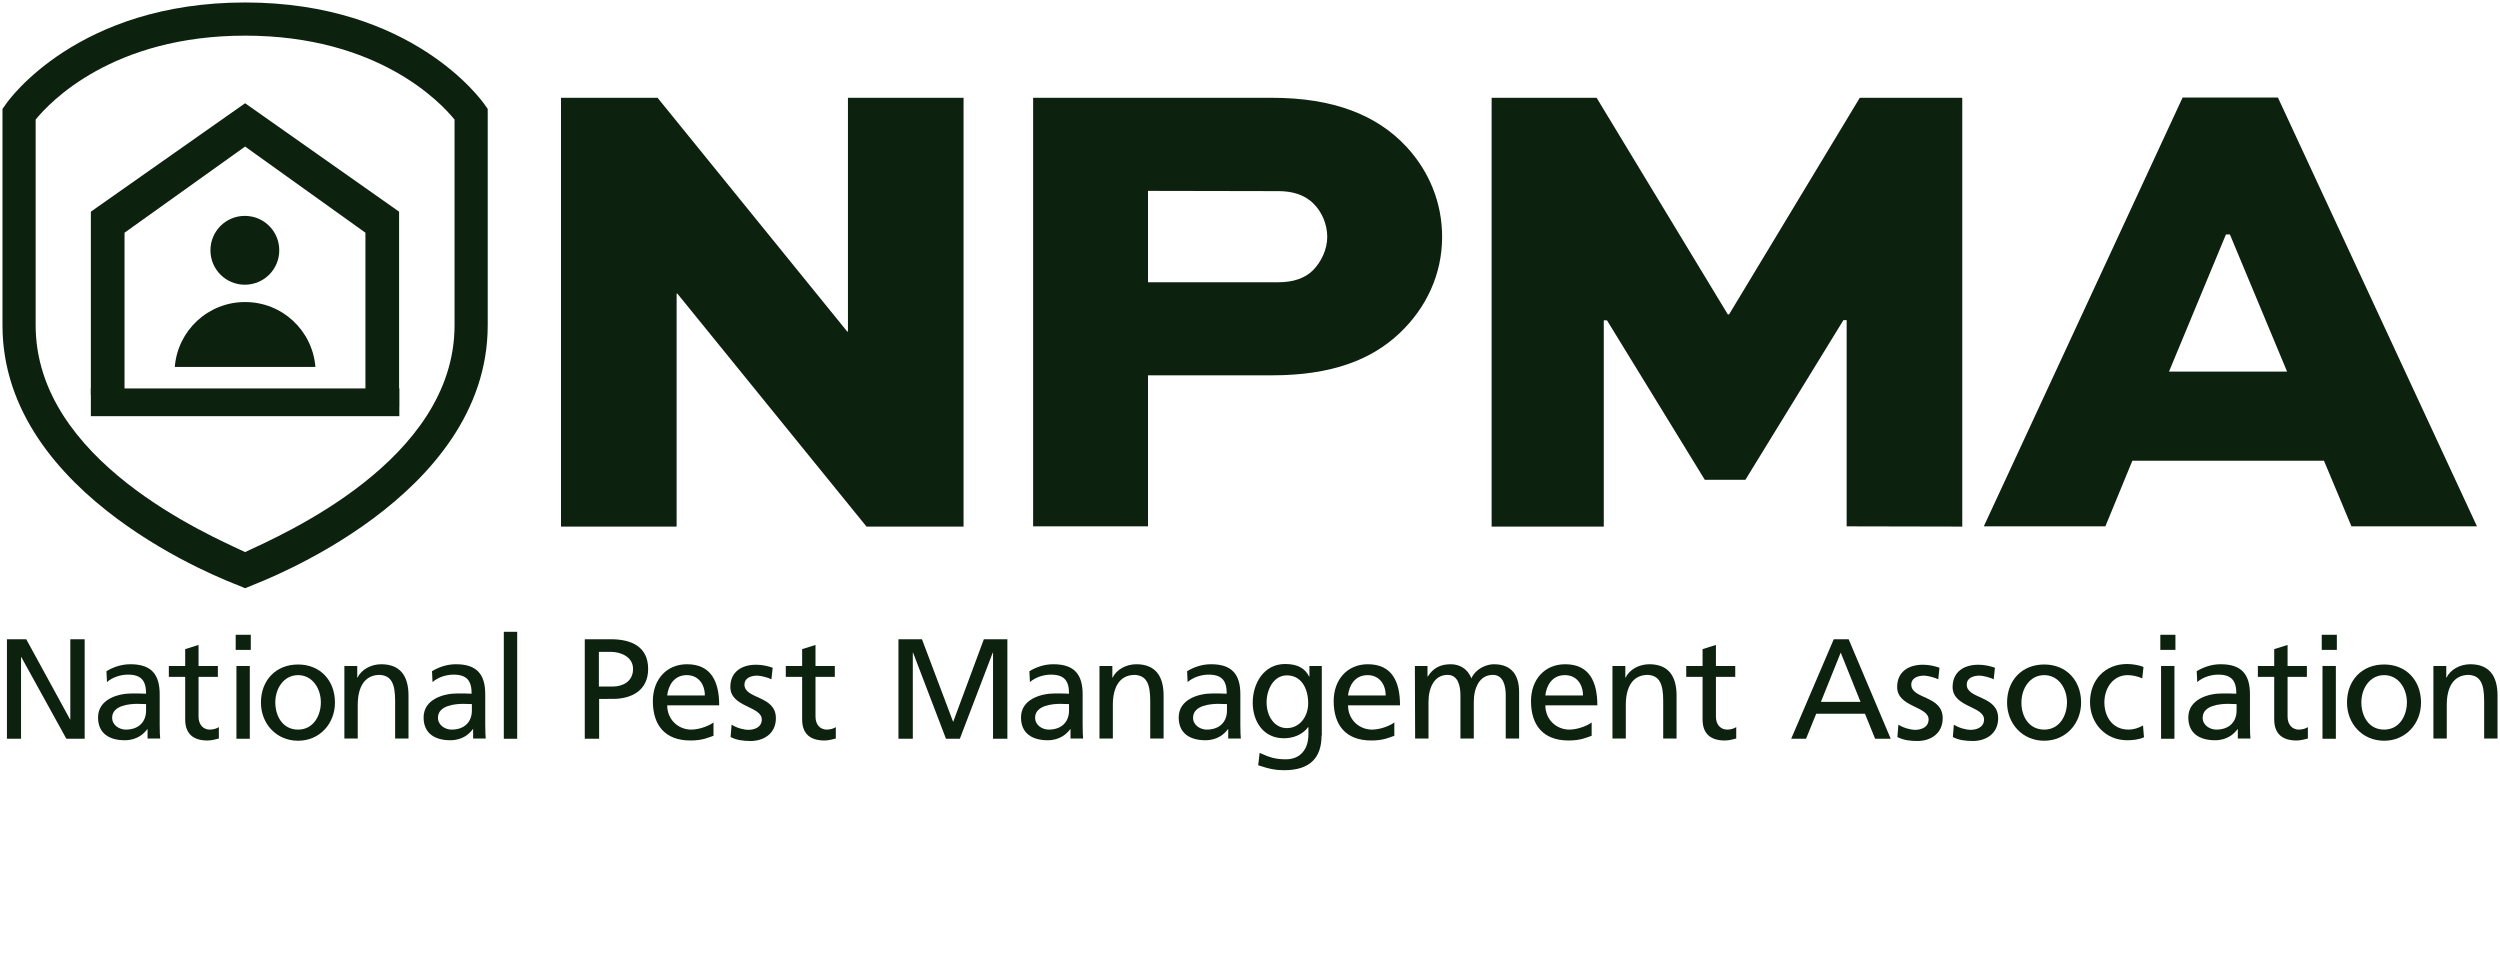
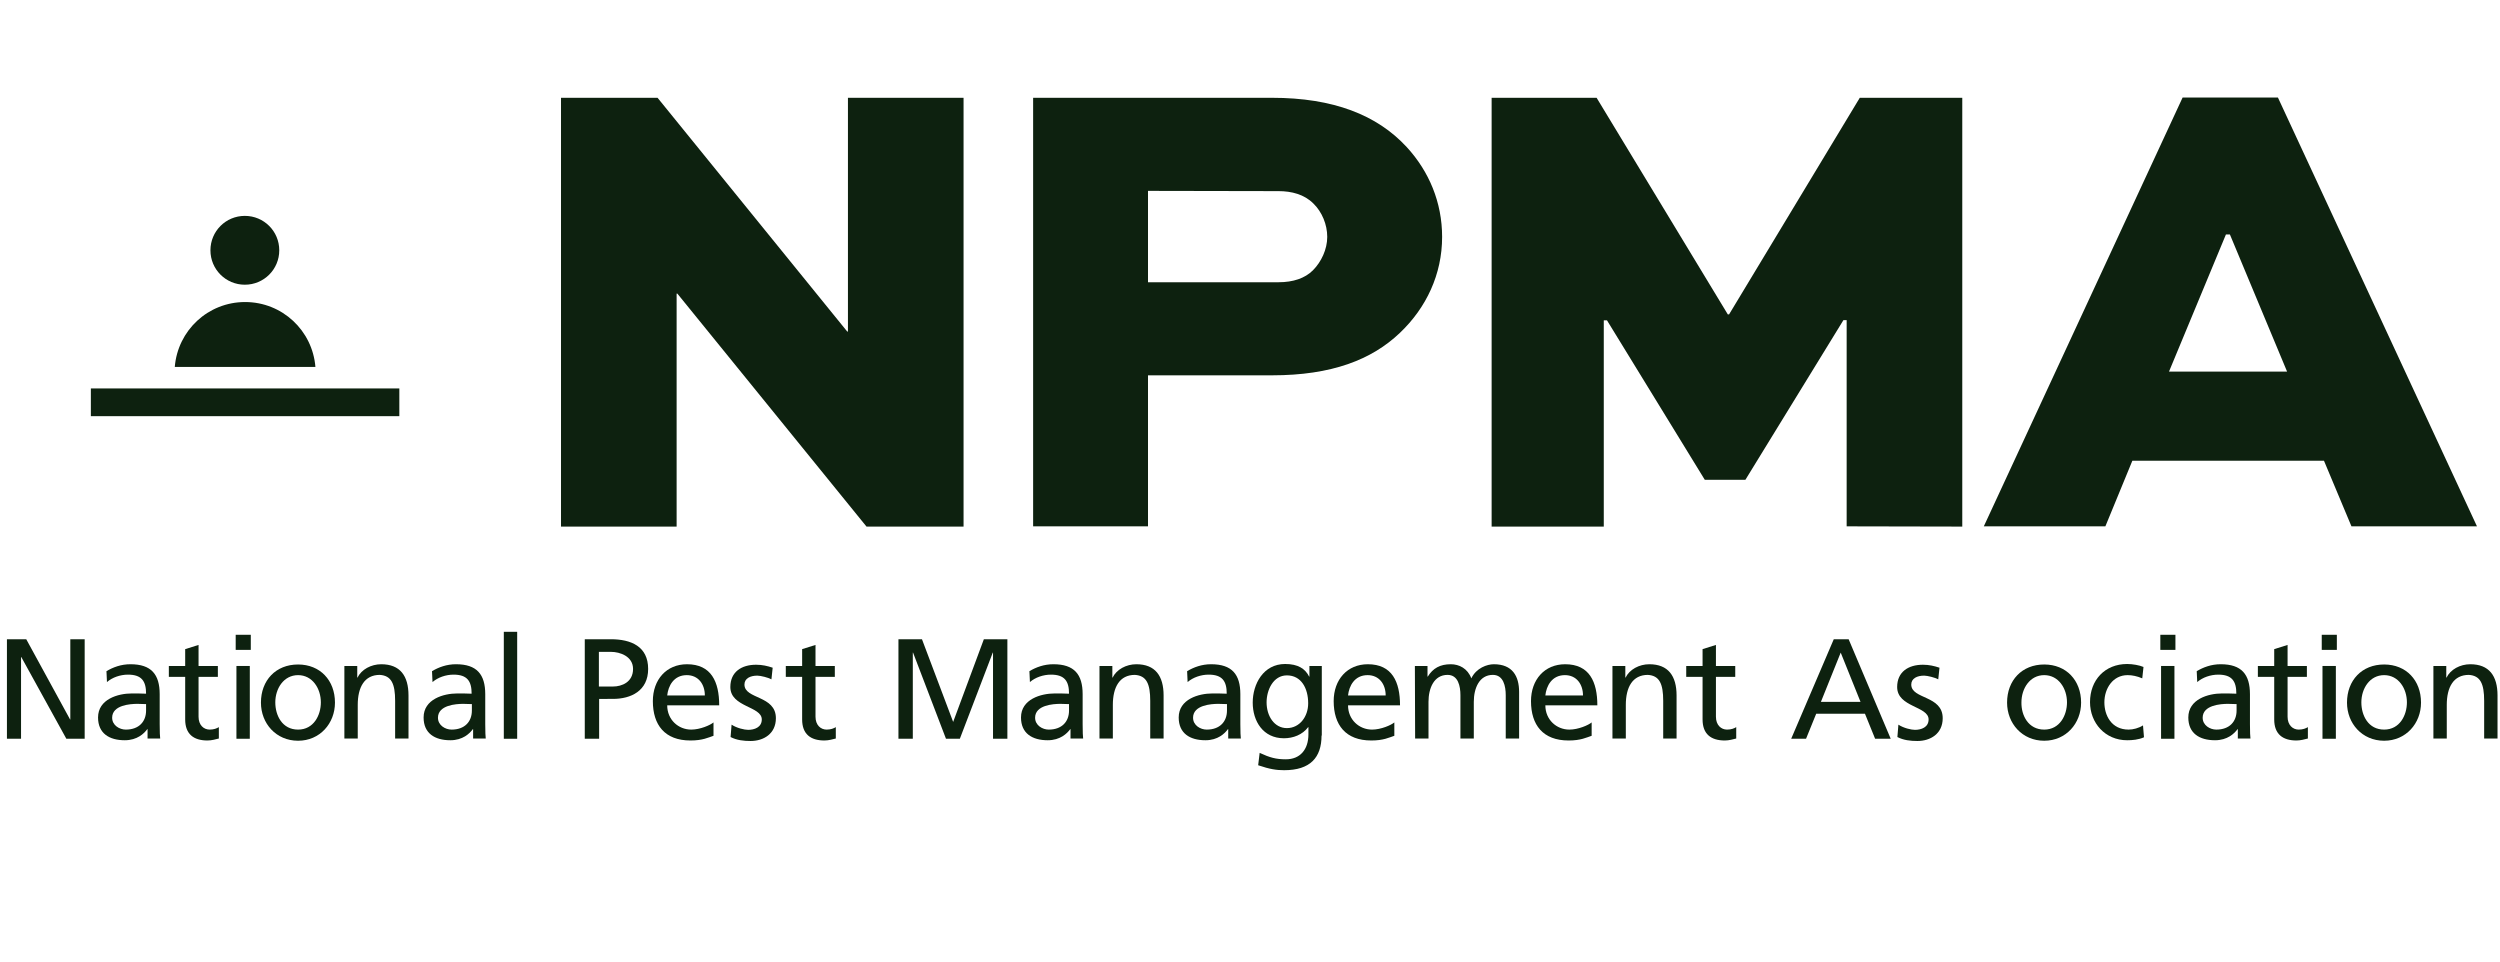
<svg xmlns="http://www.w3.org/2000/svg" xmlns:ns1="http://sodipodi.sourceforge.net/DTD/sodipodi-0.dtd" xmlns:ns2="http://www.inkscape.org/namespaces/inkscape" version="1.1" id="svg4958" x="0px" y="0px" viewBox="0 0 1009.8 388.6" style="enable-background:new 0 0 1009.8 388.6;" xml:space="preserve">
  <style type="text/css">
	.st0{fill:#0D210F;}
	.st1{display:none;}
	.st2{display:inline;fill:#244584;}
</style>
  <ns1:namedview bordercolor="#666666" borderopacity="1.0" fit-margin-bottom="0" fit-margin-left="0" fit-margin-right="0" fit-margin-top="0" id="base" ns2:current-layer="layer1" ns2:cx="503.91499" ns2:cy="193.316" ns2:document-units="mm" ns2:pageopacity="0.0" ns2:pageshadow="2" ns2:window-height="744" ns2:window-maximized="1" ns2:window-width="1280" ns2:window-x="-4" ns2:window-y="-4" ns2:zoom="0.79576914" pagecolor="#ffffff" showgrid="false" units="px">
	</ns1:namedview>
  <g id="g4978">
    <g id="g4970">
      <g id="g4962">
-         <path id="path4960" ns2:connector-curvature="0" class="st0" d="M99,237.6l-2.6-1.1C92.4,234.9,1,201,1,131.4V44l1.2-1.7     C3.3,40.6,31.3,1,99,1c67.6,0,95.6,39.6,96.8,41.3L197,44v87.4c0,69.5-91.4,103.4-95.3,105.1L99,237.6z M14.4,48.3v83.1     c0,54.7,70,84.7,84.6,91.6c14.6-6.9,84.6-36.9,84.6-91.6V48.3C178,41.4,152.7,14.4,99,14.4C45.3,14.4,20,41.4,14.4,48.3     L14.4,48.3z" />
-       </g>
+         </g>
      <g id="g4968">
-         <path id="path4964" ns2:connector-curvature="0" class="st0" d="M50.3,157.5V94L99,59.2L147.6,94v66.3     c5.6,1.1,8.1,2.4,13.6,3.9V85.5L99,41.7L36.7,85.5v74C42.2,158.8,44.7,158.2,50.3,157.5z" />
        <rect id="rect4966" x="36.7" y="156.9" class="st0" width="124.6" height="11.2" />
      </g>
    </g>
    <g id="g4976">
      <path id="path4972" ns2:connector-curvature="0" class="st0" d="M112.8,101.1c0,7.7-6.2,13.9-13.9,13.9S85,108.8,85,101.1    s6.2-13.9,13.9-13.9S112.8,93.4,112.8,101.1z" />
      <path id="path4974" ns2:connector-curvature="0" class="st0" d="M127.4,148.2C126.2,133.5,114,122,99,122    s-27.2,11.5-28.4,26.2H127.4z" />
    </g>
  </g>
  <g id="g5042" class="st1">
    <path id="path5034" ns2:connector-curvature="0" class="st2" d="M144.4,258.5V85.9h24.3l55.3,87.3   c12.8,20.2,22.8,38.4,31,56.1l0.5-0.3c-2-23-2.6-44-2.6-70.9V85.9h21v172.5h-22.5l-54.8-87.6c-12-19.2-23.6-38.9-32.3-57.6   l-0.8,0.3c1.3,21.8,1.8,42.5,1.8,71.2v73.7L144.4,258.5z" />
    <path id="path5036" ns2:connector-curvature="0" class="st2" d="M307.7,88c10.8-1.8,24.8-3.3,42.8-3.3   c22,0,38.1,5.1,48.4,14.3c9.5,8.2,15.1,20.7,15.1,36.1c0,15.6-4.6,27.9-13.3,36.9c-11.8,12.5-31,18.9-52.7,18.9   c-6.7,0-12.8-0.3-17.9-1.5v69.1h-22.3V88H307.7z M330,171.2c4.9,1.3,11,1.8,18.4,1.8c26.9,0,43.3-13.1,43.3-36.9   c0-22.8-16.1-33.8-40.7-33.8c-9.7,0-17.2,0.8-21,1.8L330,171.2L330,171.2z" />
-     <path id="path5038" ns2:connector-curvature="0" class="st2" d="M586.2,182.7c-1.3-24.1-2.8-53-2.6-74.5h-0.8   c-5.9,20.2-13.1,41.7-21.8,65.5l-30.5,83.7h-16.9l-27.9-82.2c-8.2-24.3-15.1-46.6-20-67.1h-0.5c-0.5,21.5-1.8,50.4-3.3,76.3   l-4.6,74h-21.2l12-172.5h28.4l29.4,83.5c7.2,21.2,13.1,40.2,17.4,58.1h0.8c4.4-17.4,10.5-36.4,18.2-58.1L573,85.9h28.4l10.8,172.5   h-21.8L586.2,182.7z" />
    <path id="path5040" ns2:connector-curvature="0" class="st2" d="M669.4,204.2l-17.9,54.3h-23L687.1,86H714l58.9,172.5H749   l-18.4-54.3H669.4z M726,186.8l-16.9-49.7c-3.8-11.3-6.4-21.5-9-31.5h-0.5c-2.6,10.2-5.4,20.7-8.7,31.2l-16.9,50H726L726,186.8z" />
  </g>
  <g id="g5110">
    <path id="path5044" ns2:connector-curvature="0" class="st0" d="M2.8,258.2h7.8l17.7,32.4h0.1v-32.4h5.8v40.2h-7.4l-18.2-33   H8.5v33H2.8V258.2z" />
    <path id="path5046" ns2:connector-curvature="0" class="st0" d="M43,271.1c2.7-1.6,5.9-2.8,9.7-2.8c8.4,0,11.8,4.1,11.8,12.1   v12.1c0,3.3,0.1,4.9,0.2,5.8h-5.1v-3.8h-0.1c-1.3,1.8-4.1,4.5-9.1,4.5c-6.3,0-10.8-2.8-10.8-9.2c0-7.4,8.1-9.7,13.6-9.7   c2.1,0,3.6,0,5.8,0.1c0-5.1-1.8-7.7-7.3-7.7c-3.1,0-6.3,1.1-8.5,3L43,271.1z M59,284.4c-1.2,0-2.3-0.1-3.5-0.1   c-2.9,0-10.2,0.5-10.2,5.6c0,3.1,3,4.8,5.5,4.8c5.4,0,8.2-3.3,8.2-7.7V284.4z" />
    <path id="path5048" ns2:connector-curvature="0" class="st0" d="M88,273.4h-7.8v16.1c0,3.4,2.1,5.2,4.5,5.2   c1.7,0,2.9-0.5,3.7-1v4.6c-1.2,0.3-2.9,0.8-4.6,0.8c-5.6,0-9-2.6-9-8.5v-17.2h-6.6V269h6.6v-6.8l5.4-1.7v8.5H88V273.4L88,273.4z" />
    <path id="path5050" ns2:connector-curvature="0" class="st0" d="M101.3,262.5h-6.1v-6.1h6.1V262.5z M95.5,269h5.4v29.4h-5.4   V269z" />
    <path id="path5052" ns2:connector-curvature="0" class="st0" d="M120.4,268.4c8.9,0,14.9,6.4,14.9,15.4   c0,8.4-6.1,15.4-14.9,15.4c-8.9,0-15-7-15-15.4C105.4,274.8,111.4,268.4,120.4,268.4z M120.4,294.7c6.3,0,9.2-5.8,9.2-11   c0-5.6-3.4-11-9.2-11c-5.8,0-9.2,5.4-9.2,11C111.2,289,114,294.7,120.4,294.7z" />
    <path id="path5054" ns2:connector-curvature="0" class="st0" d="M139.1,269h5.2v4.7h0.1c1.6-3.3,5.5-5.4,9.6-5.4   c7.6,0,11,4.7,11,12.6v17.4h-5.4v-15.2c0-6.9-1.5-10.2-6.2-10.5c-6.2,0-8.9,5-8.9,12.1v13.6h-5.4L139.1,269L139.1,269z" />
    <path id="path5056" ns2:connector-curvature="0" class="st0" d="M174.5,271.1c2.7-1.6,5.9-2.8,9.7-2.8   c8.4,0,11.8,4.1,11.8,12.1v12.1c0,3.3,0.1,4.9,0.2,5.8h-5.1v-3.8H191c-1.3,1.8-4.1,4.5-9.1,4.5c-6.3,0-10.8-2.8-10.8-9.2   c0-7.4,8.1-9.7,13.6-9.7c2.1,0,3.6,0,5.8,0.1c0-5.1-1.8-7.7-7.3-7.7c-3.1,0-6.3,1.1-8.5,3L174.5,271.1z M190.6,284.4   c-1.2,0-2.3-0.1-3.5-0.1c-2.9,0-10.2,0.5-10.2,5.6c0,3.1,3,4.8,5.5,4.8c5.4,0,8.2-3.3,8.2-7.7V284.4z" />
    <path id="path5058" ns2:connector-curvature="0" class="st0" d="M203.5,255.2h5.4v43.2h-5.4V255.2z" />
    <path id="path5060" ns2:connector-curvature="0" class="st0" d="M236.2,258.2h10.5c8.2,0,15.1,2.9,15.1,12   c0,8.9-7,12.1-14.2,12.1H242v16.1h-5.8L236.2,258.2z M241.9,277.3h5.7c3.6,0,8.1-1.8,8.1-7.1c0-5.1-5.3-6.9-8.9-6.9h-4.9   L241.9,277.3L241.9,277.3z" />
    <path id="path5062" ns2:connector-curvature="0" class="st0" d="M288.2,297.2c-2.1,0.7-4.4,1.9-9.3,1.9   c-10.4,0-15.2-6.3-15.2-15.9c0-8.7,5.5-14.9,13.8-14.9c9.8,0,13,7.1,13,16.6h-21c0,5.8,4.5,9.8,9.7,9.8c3.6,0,7.7-1.8,9-2.9V297.2   L288.2,297.2z M284.7,280.9c0-4.5-2.6-8.2-7.3-8.2c-5.3,0-7.5,4.4-7.9,8.2H284.7z" />
    <path id="path5064" ns2:connector-curvature="0" class="st0" d="M295.5,292.7c2.1,1.4,5.2,2.1,6.7,2.1c2.5,0,5.5-1,5.5-4.2   c0-5.4-12.7-4.9-12.7-13.1c0-6.1,4.5-9,10.4-9c2.5,0,4.6,0.5,6.7,1.2l-0.5,4.7c-1.2-0.7-4.4-1.5-5.7-1.5c-2.8,0-5.2,1.1-5.2,3.6   c0,6,12.7,4.3,12.7,13.6c0,6.3-5,9.2-10.2,9.2c-2.8,0-5.6-0.3-8.1-1.6L295.5,292.7z" />
    <path id="path5066" ns2:connector-curvature="0" class="st0" d="M337.2,273.4h-7.8v16.1c0,3.4,2.1,5.2,4.5,5.2   c1.7,0,2.9-0.5,3.7-1v4.6c-1.2,0.3-2.9,0.8-4.6,0.8c-5.6,0-9-2.6-9-8.5v-17.2h-6.6V269h6.6v-6.8l5.4-1.7v8.5h7.8V273.4L337.2,273.4   z" />
    <path id="path5068" ns2:connector-curvature="0" class="st0" d="M362.9,258.2h9.5l12.6,33.4l12.4-33.4h9.5v40.2h-5.8v-34.8   H401l-13.3,34.8h-5.6l-13.3-34.8h-0.1v34.8h-5.8L362.9,258.2L362.9,258.2z" />
    <path id="path5070" ns2:connector-curvature="0" class="st0" d="M415.8,271.1c2.7-1.6,5.9-2.8,9.7-2.8   c8.4,0,11.8,4.1,11.8,12.1v12.1c0,3.3,0.1,4.9,0.2,5.8h-5.1v-3.8h-0.1c-1.3,1.8-4.1,4.5-9.1,4.5c-6.3,0-10.8-2.8-10.8-9.2   c0-7.4,8.1-9.7,13.6-9.7c2.1,0,3.6,0,5.8,0.1c0-5.1-1.8-7.7-7.3-7.7c-3.1,0-6.3,1.1-8.5,3L415.8,271.1z M431.8,284.4   c-1.2,0-2.3-0.1-3.5-0.1c-2.9,0-10.2,0.5-10.2,5.6c0,3.1,3,4.8,5.5,4.8c5.4,0,8.2-3.3,8.2-7.7V284.4z" />
    <path id="path5072" ns2:connector-curvature="0" class="st0" d="M444.1,269h5.2v4.7h0.1c1.6-3.3,5.5-5.4,9.6-5.4   c7.6,0,11,4.7,11,12.6v17.4h-5.4v-15.2c0-6.9-1.5-10.2-6.2-10.5c-6.2,0-8.9,5-8.9,12.1v13.6h-5.4L444.1,269L444.1,269z" />
    <path id="path5074" ns2:connector-curvature="0" class="st0" d="M479.5,271.1c2.7-1.6,5.9-2.8,9.7-2.8   c8.4,0,11.8,4.1,11.8,12.1v12.1c0,3.3,0.1,4.9,0.2,5.8h-5.1v-3.8H496c-1.3,1.8-4.1,4.5-9.1,4.5c-6.3,0-10.8-2.8-10.8-9.2   c0-7.4,8.1-9.7,13.6-9.7c2.1,0,3.6,0,5.8,0.1c0-5.1-1.8-7.7-7.3-7.7c-3.1,0-6.3,1.1-8.5,3L479.5,271.1z M495.6,284.4   c-1.2,0-2.3-0.1-3.5-0.1c-2.9,0-10.2,0.5-10.2,5.6c0,3.1,3,4.8,5.5,4.8c5.4,0,8.2-3.3,8.2-7.7V284.4z" />
    <path id="path5076" ns2:connector-curvature="0" class="st0" d="M533.8,297.1c0,8.9-4.6,14-15.1,14c-3.1,0-5.8-0.4-10.5-2   l0.6-5c4.1,1.9,6.6,2.6,10.6,2.6c5.7,0,9.1-3.9,9.1-10.1v-2.9h-0.1c-2.3,3.1-6.1,4.5-9.8,4.5c-8.4,0-12.6-6.9-12.6-14.4   s4.3-15.6,13.1-15.6c5.2,0,8.1,1.9,9.7,5.1h0.1V269h5v28.1H533.8z M528.4,284.1c0-6.1-2.8-11.3-8.6-11.3c-5.5,0-8.2,5.9-8.2,10.9   c0,5.5,3.1,10.4,8.2,10.4S528.4,289.5,528.4,284.1z" />
    <path id="path5078" ns2:connector-curvature="0" class="st0" d="M563.2,297.2c-2.1,0.7-4.4,1.9-9.3,1.9   c-10.4,0-15.2-6.3-15.2-15.9c0-8.7,5.5-14.9,13.8-14.9c9.8,0,13,7.1,13,16.6h-21c0,5.8,4.5,9.8,9.7,9.8c3.6,0,7.7-1.8,9-2.9V297.2   L563.2,297.2z M559.7,280.9c0-4.5-2.6-8.2-7.3-8.2c-5.3,0-7.5,4.4-7.9,8.2H559.7z" />
    <path id="path5080" ns2:connector-curvature="0" class="st0" d="M571.5,269h5.1v4.3h0.1c2.1-3.4,5-5,9.3-5   c3.4,0,6.8,1.7,8.3,5.7c2-4.2,6.4-5.7,9.1-5.7c7.5,0,10.2,4.8,10.2,11.2v18.8h-5.4v-17.5c0-3.6-0.9-8.2-5.2-8.2   c-5.5,0-7.7,5.4-7.7,10.9v14.8h-5.4v-17.5c0-3.6-0.9-8.2-5.2-8.2c-5.5,0-7.7,5.4-7.7,10.9v14.8h-5.4L571.5,269L571.5,269z" />
    <path id="path5082" ns2:connector-curvature="0" class="st0" d="M642.9,297.2c-2.1,0.7-4.4,1.9-9.3,1.9   c-10.4,0-15.2-6.3-15.2-15.9c0-8.7,5.5-14.9,13.8-14.9c9.8,0,13,7.1,13,16.6h-21c0,5.8,4.5,9.8,9.7,9.8c3.6,0,7.7-1.8,9-2.9V297.2z    M639.4,280.9c0-4.5-2.6-8.2-7.3-8.2c-5.3,0-7.5,4.4-7.9,8.2H639.4z" />
    <path id="path5084" ns2:connector-curvature="0" class="st0" d="M651.3,269h5.2v4.7h0.1c1.6-3.3,5.5-5.4,9.6-5.4   c7.6,0,11,4.7,11,12.6v17.4h-5.4v-15.2c0-6.9-1.5-10.2-6.2-10.5c-6.2,0-8.9,5-8.9,12.1v13.6h-5.4L651.3,269L651.3,269z" />
    <path id="path5086" ns2:connector-curvature="0" class="st0" d="M700.9,273.4h-7.8v16.1c0,3.4,2.1,5.2,4.5,5.2   c1.7,0,2.9-0.5,3.7-1v4.6c-1.2,0.3-2.9,0.8-4.6,0.8c-5.6,0-9-2.6-9-8.5v-17.2h-6.6V269h6.6v-6.8l5.4-1.7v8.5h7.8L700.9,273.4   L700.9,273.4z" />
    <path id="path5088" ns2:connector-curvature="0" class="st0" d="M740.7,258.2h6l17,40.2h-6.3l-4.1-10.1h-19.7l-4.1,10.1h-6   L740.7,258.2z M743.5,263.6l-8,19.9h16L743.5,263.6z" />
    <path id="path5090" ns2:connector-curvature="0" class="st0" d="M766.8,292.7c2.1,1.4,5.2,2.1,6.7,2.1c2.5,0,5.5-1,5.5-4.2   c0-5.4-12.7-4.9-12.7-13.1c0-6.1,4.5-9,10.4-9c2.5,0,4.6,0.5,6.7,1.2l-0.5,4.7c-1.2-0.7-4.4-1.5-5.7-1.5c-2.8,0-5.2,1.1-5.2,3.6   c0,6,12.7,4.3,12.7,13.6c0,6.3-5,9.2-10.2,9.2c-2.8,0-5.6-0.3-8.1-1.6L766.8,292.7z" />
-     <path id="path5092" ns2:connector-curvature="0" class="st0" d="M789.2,292.7c2.1,1.4,5.2,2.1,6.7,2.1c2.5,0,5.5-1,5.5-4.2   c0-5.4-12.7-4.9-12.7-13.1c0-6.1,4.5-9,10.4-9c2.5,0,4.6,0.5,6.7,1.2l-0.5,4.7c-1.2-0.7-4.4-1.5-5.7-1.5c-2.8,0-5.2,1.1-5.2,3.6   c0,6,12.7,4.3,12.7,13.6c0,6.3-5,9.2-10.2,9.2c-2.8,0-5.6-0.3-8.1-1.6L789.2,292.7z" />
    <path id="path5094" ns2:connector-curvature="0" class="st0" d="M825.7,268.4c8.9,0,14.9,6.4,14.9,15.4   c0,8.4-6.1,15.4-14.9,15.4c-8.9,0-15-7-15-15.4C810.7,274.8,816.7,268.4,825.7,268.4z M825.7,294.7c6.3,0,9.2-5.8,9.2-11   c0-5.6-3.4-11-9.2-11s-9.2,5.4-9.2,11C816.4,289,819.3,294.7,825.7,294.7z" />
    <path id="path5096" ns2:connector-curvature="0" class="st0" d="M865.3,274c-2.1-0.9-4.1-1.3-5.9-1.3c-6,0-9.4,5.4-9.4,11   c0,5.2,2.8,11,9.8,11c1.8,0,4.1-0.6,5.8-1.7l0.4,4.8c-2.2,1-4.8,1.2-6.8,1.2c-8.9,0-15-7-15-15.4c0-8.9,6-15.4,15-15.4   c2.2,0,5,0.5,6.6,1.2L865.3,274z" />
    <path id="path5098" ns2:connector-curvature="0" class="st0" d="M878.7,262.5h-6.1v-6.1h6.1V262.5z M872.9,269h5.4v29.4h-5.4   V269z" />
    <path id="path5100" ns2:connector-curvature="0" class="st0" d="M887.3,271.1c2.7-1.6,5.9-2.8,9.7-2.8   c8.4,0,11.8,4.1,11.8,12.1v12.1c0,3.3,0.1,4.9,0.2,5.8h-5.1v-3.8h-0.1c-1.3,1.8-4.1,4.5-9.1,4.5c-6.3,0-10.8-2.8-10.8-9.2   c0-7.4,8.1-9.7,13.6-9.7c2.1,0,3.6,0,5.8,0.1c0-5.1-1.8-7.7-7.3-7.7c-3.1,0-6.3,1.1-8.5,3L887.3,271.1z M903.4,284.4   c-1.2,0-2.3-0.1-3.5-0.1c-2.9,0-10.2,0.5-10.2,5.6c0,3.1,3,4.8,5.5,4.8c5.4,0,8.2-3.3,8.2-7.7V284.4z" />
    <path id="path5102" ns2:connector-curvature="0" class="st0" d="M931.8,273.4H924v16.1c0,3.4,2.1,5.2,4.5,5.2   c1.7,0,2.9-0.5,3.7-1v4.6c-1.2,0.3-2.9,0.8-4.6,0.8c-5.6,0-9-2.6-9-8.5v-17.2H912V269h6.6v-6.8l5.4-1.7v8.5h7.8V273.4z" />
    <path id="path5104" ns2:connector-curvature="0" class="st0" d="M943.9,262.5h-6.1v-6.1h6.1V262.5z M938.1,269h5.4v29.4h-5.4   V269z" />
    <path id="path5106" ns2:connector-curvature="0" class="st0" d="M963,268.4c8.9,0,14.9,6.4,14.9,15.4   c0,8.4-6.1,15.4-14.9,15.4c-8.9,0-15-7-15-15.4C948,274.8,954,268.4,963,268.4z M963,294.7c6.3,0,9.2-5.8,9.2-11   c0-5.6-3.4-11-9.2-11s-9.2,5.4-9.2,11C953.8,289,956.6,294.7,963,294.7z" />
    <path id="path5108" ns2:connector-curvature="0" class="st0" d="M982.9,269h5.2v4.7h0.1c1.6-3.3,5.5-5.4,9.6-5.4   c7.6,0,11,4.7,11,12.6v17.4h-5.4v-15.2c0-6.9-1.5-10.2-6.2-10.5c-6.2,0-8.9,5-8.9,12.1v13.6h-5.4L982.9,269L982.9,269z" />
  </g>
  <g id="g5174">
    <path id="path5166" ns2:connector-curvature="0" class="st0" d="M389.2,39.5v173.2H350l-76.4-94.1h-0.3v94.1h-46.7V39.5h39   l76.6,94.4h0.3V39.5H389.2z" />
    <path id="path5168" ns2:connector-curvature="0" class="st0" d="M417.3,212.6V39.5h96.5c24.7,0,42.4,6.9,54.4,19.9   c9,9.8,14.3,22.3,14.3,36.3c0,15.1-6.4,28.6-17,38.7c-11.4,10.9-27.6,17.2-51.7,17.2h-50.1v61L417.3,212.6L417.3,212.6z    M463.7,77.1V114h52.8c5.8,0,10.6-1.6,13.8-4.8c3.4-3.4,5.8-8.5,5.8-13.5s-2.1-10.1-5.6-13.5c-3.7-3.7-8.8-5-14.1-5L463.7,77.1   L463.7,77.1z" />
    <path id="path5170" ns2:connector-curvature="0" class="st0" d="M745.9,212.6v-83.3h-1.3L705,193.8h-16.4l-39.5-64.4h-1.3   v83.3h-45.3V39.5h42.4l53,87.5h0.5l52.8-87.5h41.4v173.2L745.9,212.6L745.9,212.6z" />
    <path id="path5172" ns2:connector-curvature="0" class="st0" d="M801.3,212.6l80.3-173.2h38.5l80.4,173.2h-50.7l-11.1-26.5   h-77.4l-10.9,26.5H801.3z M876.1,150.1h47.7l-23.1-55.4h-1.6L876.1,150.1z" />
  </g>
</svg>